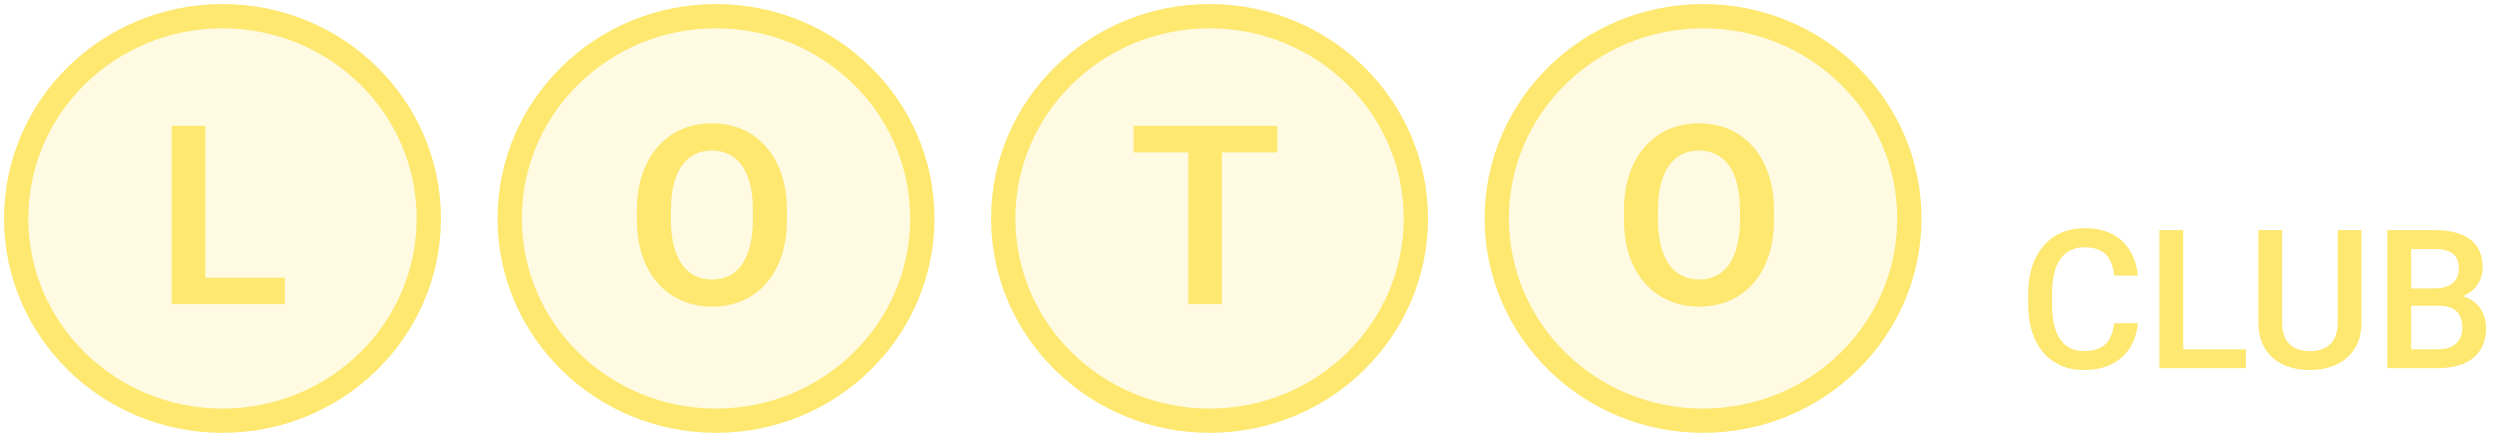
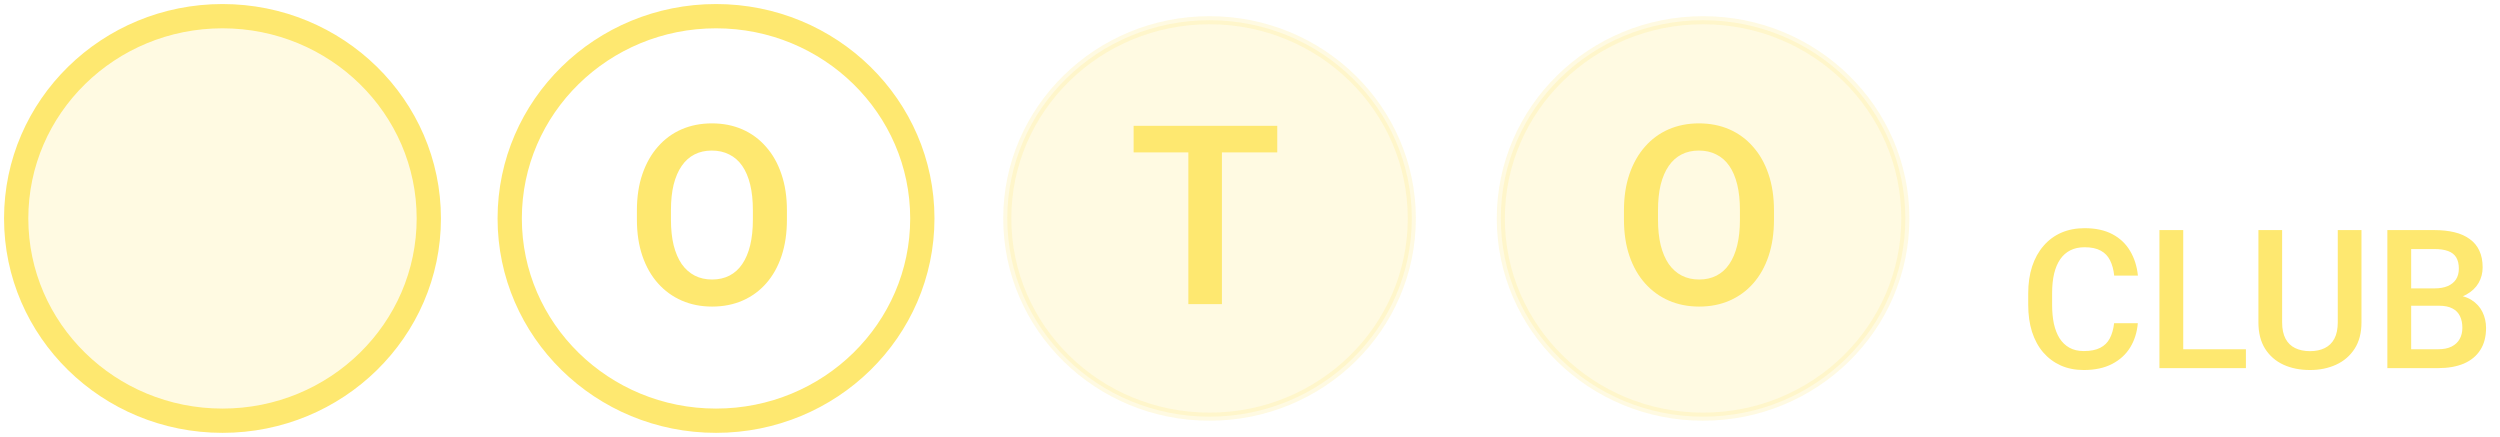
<svg xmlns="http://www.w3.org/2000/svg" width="309" height="54" viewBox="0 0 309 54" fill="none">
  <path opacity="0.2" d="M52.5 27C52.5 40.522 41.316 51.5 27.5 51.5C13.684 51.5 2.5 40.522 2.5 27C2.5 13.478 13.684 2.5 27.5 2.5C41.316 2.5 52.5 13.478 52.5 27Z" fill="#FEE870" stroke="#FEE870" />
  <path d="M27.5 52C41.583 52 53 40.807 53 27C53 13.193 41.583 2 27.5 2C13.417 2 2 13.193 2 27C2 40.807 13.417 52 27.5 52Z" stroke="#FEE870" stroke-width="3" stroke-miterlimit="10" />
-   <path d="M35.205 34.321V37.59H24.125V34.321H35.205ZM25.381 15.551V37.59H21.218V15.551H25.381Z" fill="#FEE870" />
-   <path opacity="0.2" d="M113.5 27C113.5 40.522 102.316 51.5 88.5 51.5C74.683 51.5 63.5 40.522 63.5 27C63.5 13.478 74.683 2.5 88.5 2.5C102.316 2.5 113.5 13.478 113.5 27Z" fill="#FEE870" stroke="#FEE870" />
  <path d="M88.5 52C102.583 52 114 40.807 114 27C114 13.193 102.583 2 88.5 2C74.417 2 63 13.193 63 27C63 40.807 74.417 52 88.5 52Z" stroke="#FEE870" stroke-width="3" stroke-miterlimit="10" />
  <path d="M97.264 26.011V27.146C97.264 28.811 97.042 30.31 96.598 31.642C96.154 32.964 95.523 34.089 94.706 35.017C93.888 35.946 92.914 36.657 91.784 37.151C90.654 37.646 89.398 37.893 88.015 37.893C86.653 37.893 85.401 37.646 84.261 37.151C83.131 36.657 82.152 35.946 81.325 35.017C80.497 34.089 79.856 32.964 79.402 31.642C78.948 30.31 78.721 28.811 78.721 27.146V26.011C78.721 24.336 78.948 22.837 79.402 21.515C79.856 20.193 80.492 19.068 81.31 18.14C82.127 17.201 83.101 16.485 84.231 15.99C85.371 15.496 86.623 15.248 87.985 15.248C89.367 15.248 90.624 15.496 91.754 15.99C92.884 16.485 93.858 17.201 94.675 18.14C95.503 19.068 96.138 20.193 96.582 21.515C97.037 22.837 97.264 24.336 97.264 26.011ZM93.056 27.146V25.98C93.056 24.78 92.945 23.725 92.723 22.817C92.501 21.899 92.173 21.127 91.739 20.501C91.305 19.875 90.77 19.406 90.134 19.093C89.499 18.77 88.782 18.609 87.985 18.609C87.178 18.609 86.461 18.77 85.835 19.093C85.22 19.406 84.695 19.875 84.261 20.501C83.827 21.127 83.494 21.899 83.262 22.817C83.04 23.725 82.929 24.78 82.929 25.98V27.146C82.929 28.337 83.04 29.391 83.262 30.31C83.494 31.228 83.827 32.005 84.261 32.641C84.705 33.266 85.24 33.741 85.866 34.063C86.491 34.386 87.208 34.548 88.015 34.548C88.822 34.548 89.539 34.386 90.165 34.063C90.79 33.741 91.315 33.266 91.739 32.641C92.173 32.005 92.501 31.228 92.723 30.31C92.945 29.391 93.056 28.337 93.056 27.146Z" fill="#FEE870" />
  <path opacity="0.2" d="M174.5 27C174.5 40.522 163.316 51.5 149.5 51.5C135.684 51.5 124.5 40.522 124.5 27C124.5 13.478 135.684 2.5 149.5 2.5C163.316 2.5 174.5 13.478 174.5 27Z" fill="#FEE870" stroke="#FEE870" />
-   <path d="M149.5 52C163.583 52 175 40.807 175 27C175 13.193 163.583 2 149.5 2C135.417 2 124 13.193 124 27C124 40.807 135.417 52 149.5 52Z" stroke="#FEE870" stroke-width="3" stroke-miterlimit="10" />
  <path d="M151.028 15.551V37.59H146.881V15.551H151.028ZM157.87 15.551V18.836H140.115V15.551H157.87Z" fill="#FEE870" />
  <path opacity="0.2" d="M235.5 27C235.5 40.522 224.316 51.5 210.5 51.5C196.684 51.5 185.5 40.522 185.5 27C185.5 13.478 196.684 2.5 210.5 2.5C224.316 2.5 235.5 13.478 235.5 27Z" fill="#FEE870" stroke="#FEE870" />
-   <path d="M210.5 52C224.583 52 236 40.807 236 27C236 13.193 224.583 2 210.5 2C196.417 2 185 13.193 185 27C185 40.807 196.417 52 210.5 52Z" stroke="#FEE870" stroke-width="3" stroke-miterlimit="10" />
  <path d="M219.264 26.011V27.146C219.264 28.811 219.042 30.31 218.598 31.642C218.154 32.964 217.523 34.089 216.706 35.017C215.888 35.946 214.914 36.657 213.784 37.151C212.654 37.646 211.398 37.893 210.015 37.893C208.653 37.893 207.402 37.646 206.261 37.151C205.131 36.657 204.152 35.946 203.325 35.017C202.497 34.089 201.856 32.964 201.402 31.642C200.948 30.31 200.721 28.811 200.721 27.146V26.011C200.721 24.336 200.948 22.837 201.402 21.515C201.856 20.193 202.492 19.068 203.31 18.14C204.127 17.201 205.101 16.485 206.231 15.99C207.371 15.496 208.623 15.248 209.985 15.248C211.367 15.248 212.624 15.496 213.754 15.99C214.884 16.485 215.858 17.201 216.675 18.14C217.503 19.068 218.139 20.193 218.583 21.515C219.037 22.837 219.264 24.336 219.264 26.011ZM215.056 27.146V25.98C215.056 24.78 214.945 23.725 214.723 22.817C214.501 21.899 214.173 21.127 213.739 20.501C213.305 19.875 212.77 19.406 212.134 19.093C211.499 18.77 210.782 18.609 209.985 18.609C209.178 18.609 208.461 18.77 207.835 19.093C207.22 19.406 206.695 19.875 206.261 20.501C205.827 21.127 205.494 21.899 205.262 22.817C205.04 23.725 204.929 24.78 204.929 25.98V27.146C204.929 28.337 205.04 29.391 205.262 30.31C205.494 31.228 205.827 32.005 206.261 32.641C206.705 33.266 207.24 33.741 207.866 34.063C208.491 34.386 209.208 34.548 210.015 34.548C210.822 34.548 211.539 34.386 212.165 34.063C212.79 33.741 213.315 33.266 213.739 32.641C214.173 32.005 214.501 31.228 214.723 30.31C214.945 29.391 215.056 28.337 215.056 27.146Z" fill="#FEE870" />
  <path d="M261.305 39.945H264.234C264.141 41.062 263.828 42.059 263.297 42.934C262.766 43.801 262.02 44.484 261.059 44.984C260.098 45.484 258.93 45.734 257.555 45.734C256.5 45.734 255.551 45.547 254.707 45.172C253.863 44.789 253.141 44.25 252.539 43.555C251.938 42.852 251.477 42.004 251.156 41.012C250.844 40.02 250.688 38.91 250.688 37.684V36.266C250.688 35.039 250.848 33.93 251.168 32.938C251.496 31.945 251.965 31.098 252.574 30.395C253.184 29.684 253.914 29.141 254.766 28.766C255.625 28.391 256.59 28.203 257.66 28.203C259.02 28.203 260.168 28.453 261.105 28.953C262.043 29.453 262.77 30.145 263.285 31.027C263.809 31.91 264.129 32.922 264.246 34.062H261.316C261.238 33.328 261.066 32.699 260.801 32.176C260.543 31.652 260.16 31.254 259.652 30.98C259.145 30.699 258.48 30.559 257.66 30.559C256.988 30.559 256.402 30.684 255.902 30.934C255.402 31.184 254.984 31.551 254.648 32.035C254.312 32.52 254.059 33.117 253.887 33.828C253.723 34.531 253.641 35.336 253.641 36.242V37.684C253.641 38.543 253.715 39.324 253.863 40.027C254.02 40.723 254.254 41.32 254.566 41.82C254.887 42.32 255.293 42.707 255.785 42.98C256.277 43.254 256.867 43.391 257.555 43.391C258.391 43.391 259.066 43.258 259.582 42.992C260.105 42.727 260.5 42.34 260.766 41.832C261.039 41.316 261.219 40.688 261.305 39.945ZM277.594 43.168V45.5H269.027V43.168H277.594ZM269.848 28.438V45.5H266.906V28.438H269.848ZM288.949 28.438H291.879V39.84C291.879 41.137 291.598 42.223 291.035 43.098C290.473 43.973 289.707 44.633 288.738 45.078C287.777 45.516 286.703 45.734 285.516 45.734C284.289 45.734 283.195 45.516 282.234 45.078C281.273 44.633 280.516 43.973 279.961 43.098C279.414 42.223 279.141 41.137 279.141 39.84V28.438H282.07V39.84C282.07 40.66 282.211 41.336 282.492 41.867C282.773 42.391 283.172 42.777 283.688 43.027C284.203 43.277 284.812 43.402 285.516 43.402C286.219 43.402 286.824 43.277 287.332 43.027C287.848 42.777 288.246 42.391 288.527 41.867C288.809 41.336 288.949 40.66 288.949 39.84V28.438ZM301.477 37.789H297.129L297.105 35.645H300.902C301.543 35.645 302.086 35.551 302.531 35.363C302.984 35.168 303.328 34.891 303.562 34.531C303.797 34.164 303.914 33.723 303.914 33.207C303.914 32.637 303.805 32.172 303.586 31.812C303.367 31.453 303.031 31.191 302.578 31.027C302.133 30.863 301.562 30.781 300.867 30.781H298.02V45.5H295.078V28.438H300.867C301.805 28.438 302.641 28.527 303.375 28.707C304.117 28.887 304.746 29.168 305.262 29.551C305.785 29.926 306.18 30.402 306.445 30.98C306.719 31.559 306.855 32.246 306.855 33.043C306.855 33.746 306.688 34.391 306.352 34.977C306.016 35.555 305.52 36.027 304.863 36.395C304.207 36.762 303.391 36.98 302.414 37.051L301.477 37.789ZM301.348 45.5H296.203L297.527 43.168H301.348C302.012 43.168 302.566 43.059 303.012 42.84C303.457 42.613 303.789 42.305 304.008 41.914C304.234 41.516 304.348 41.051 304.348 40.52C304.348 39.965 304.25 39.484 304.055 39.078C303.859 38.664 303.551 38.348 303.129 38.129C302.707 37.902 302.156 37.789 301.477 37.789H298.172L298.195 35.645H302.496L303.164 36.453C304.102 36.484 304.871 36.691 305.473 37.074C306.082 37.457 306.535 37.953 306.832 38.562C307.129 39.172 307.277 39.828 307.277 40.531C307.277 41.617 307.039 42.527 306.562 43.262C306.094 43.996 305.418 44.555 304.535 44.938C303.652 45.312 302.59 45.5 301.348 45.5Z" fill="#FEE870" />
</svg>